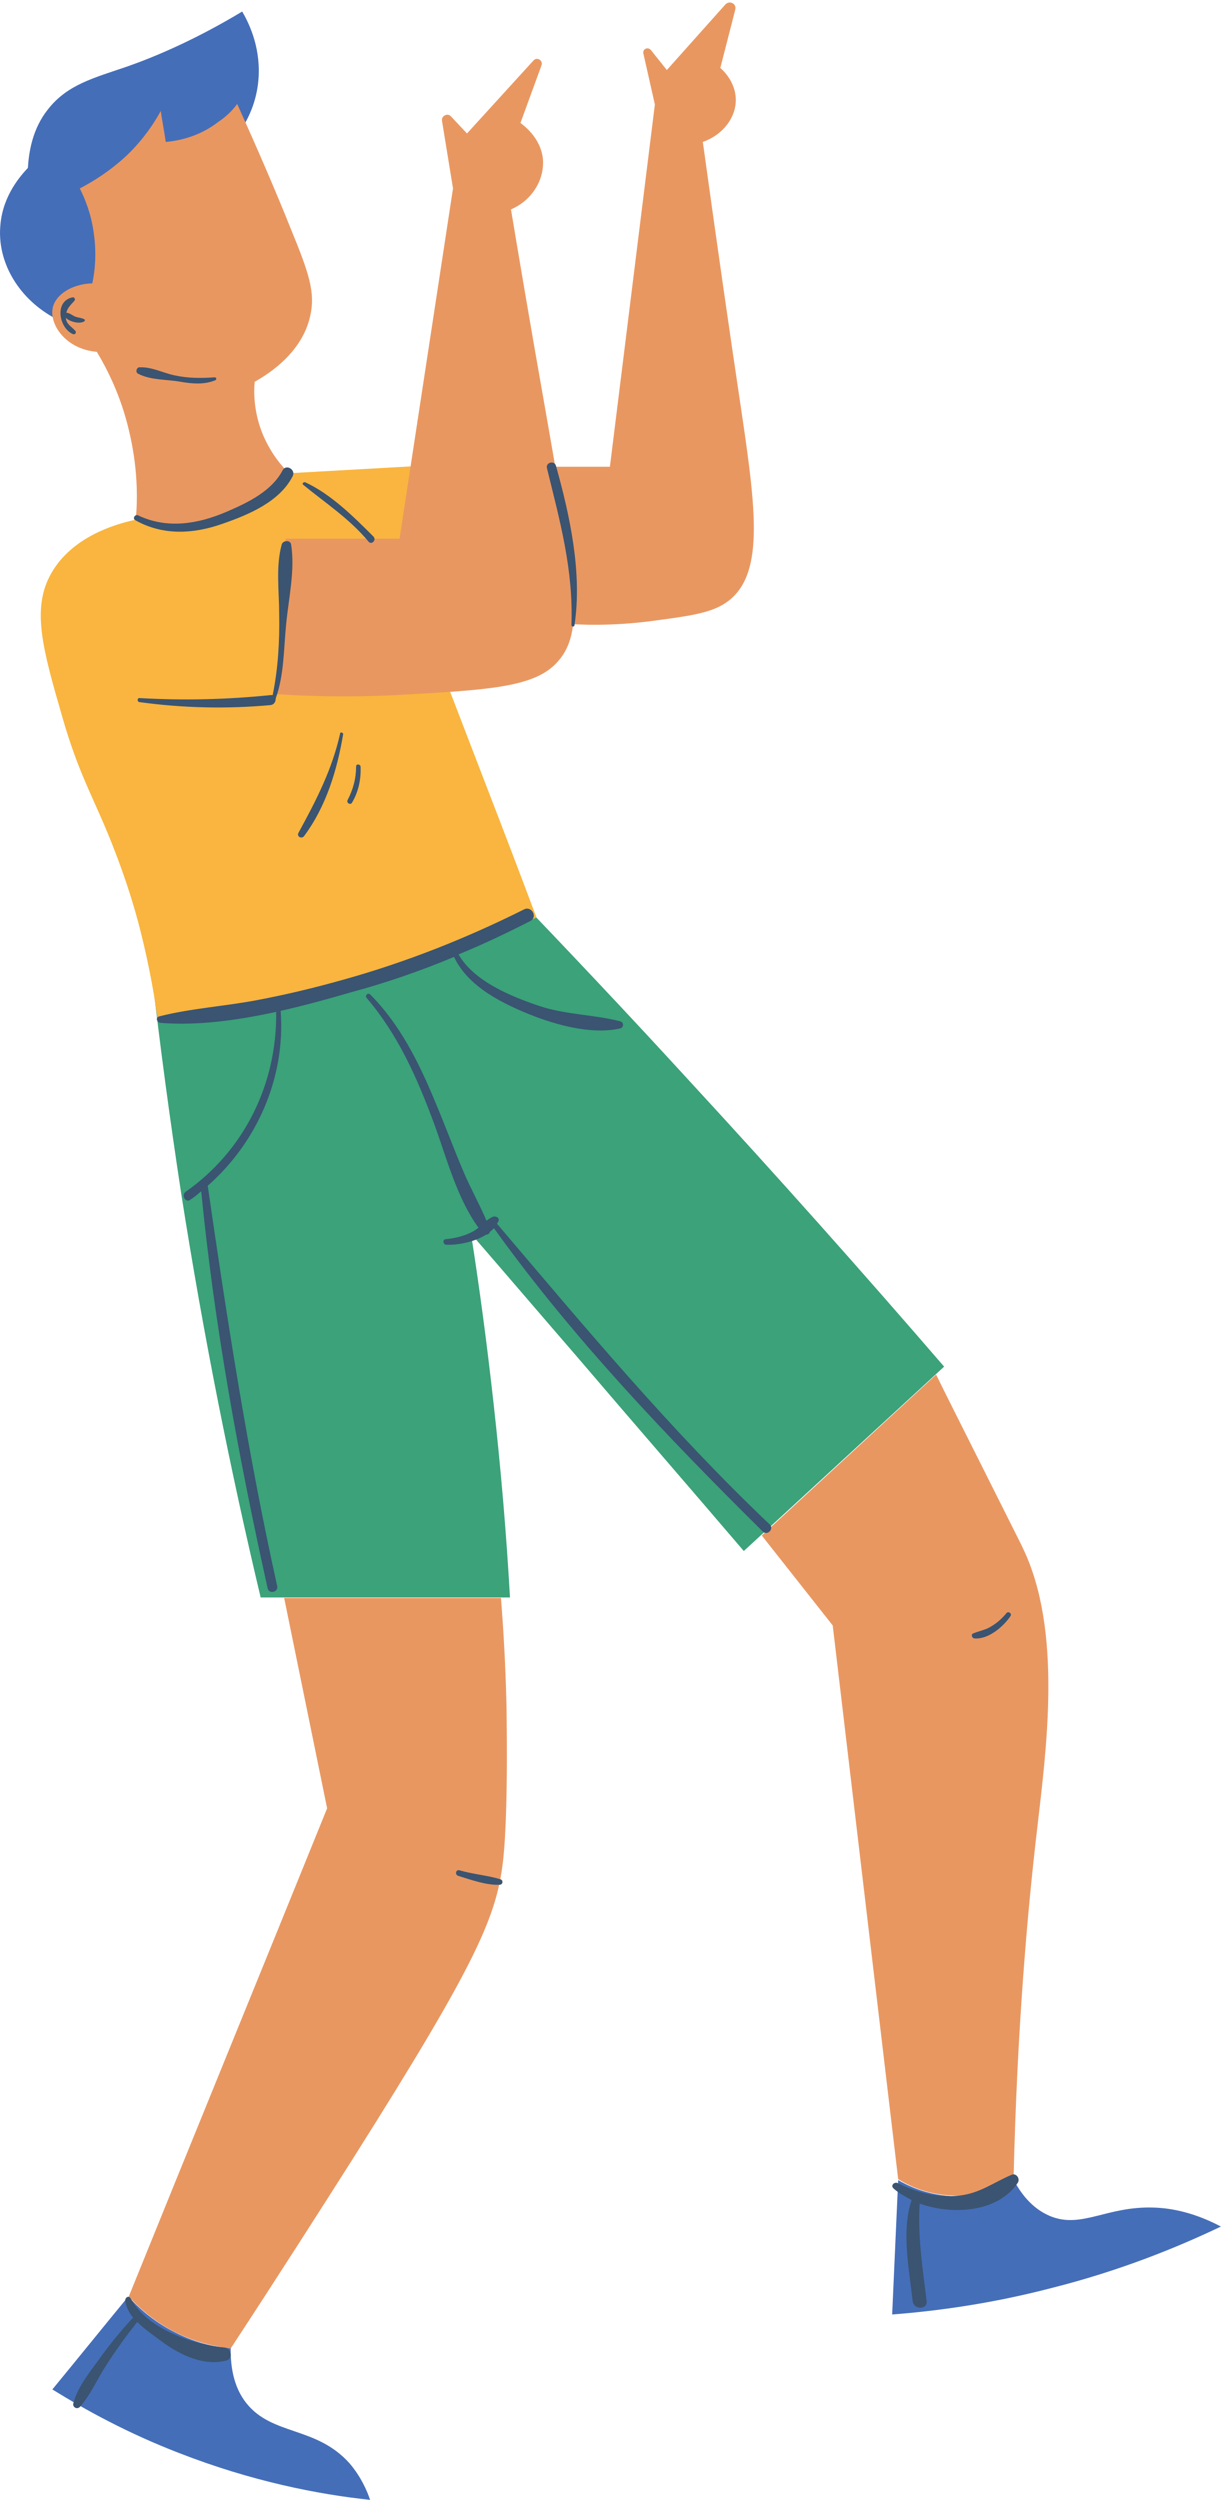
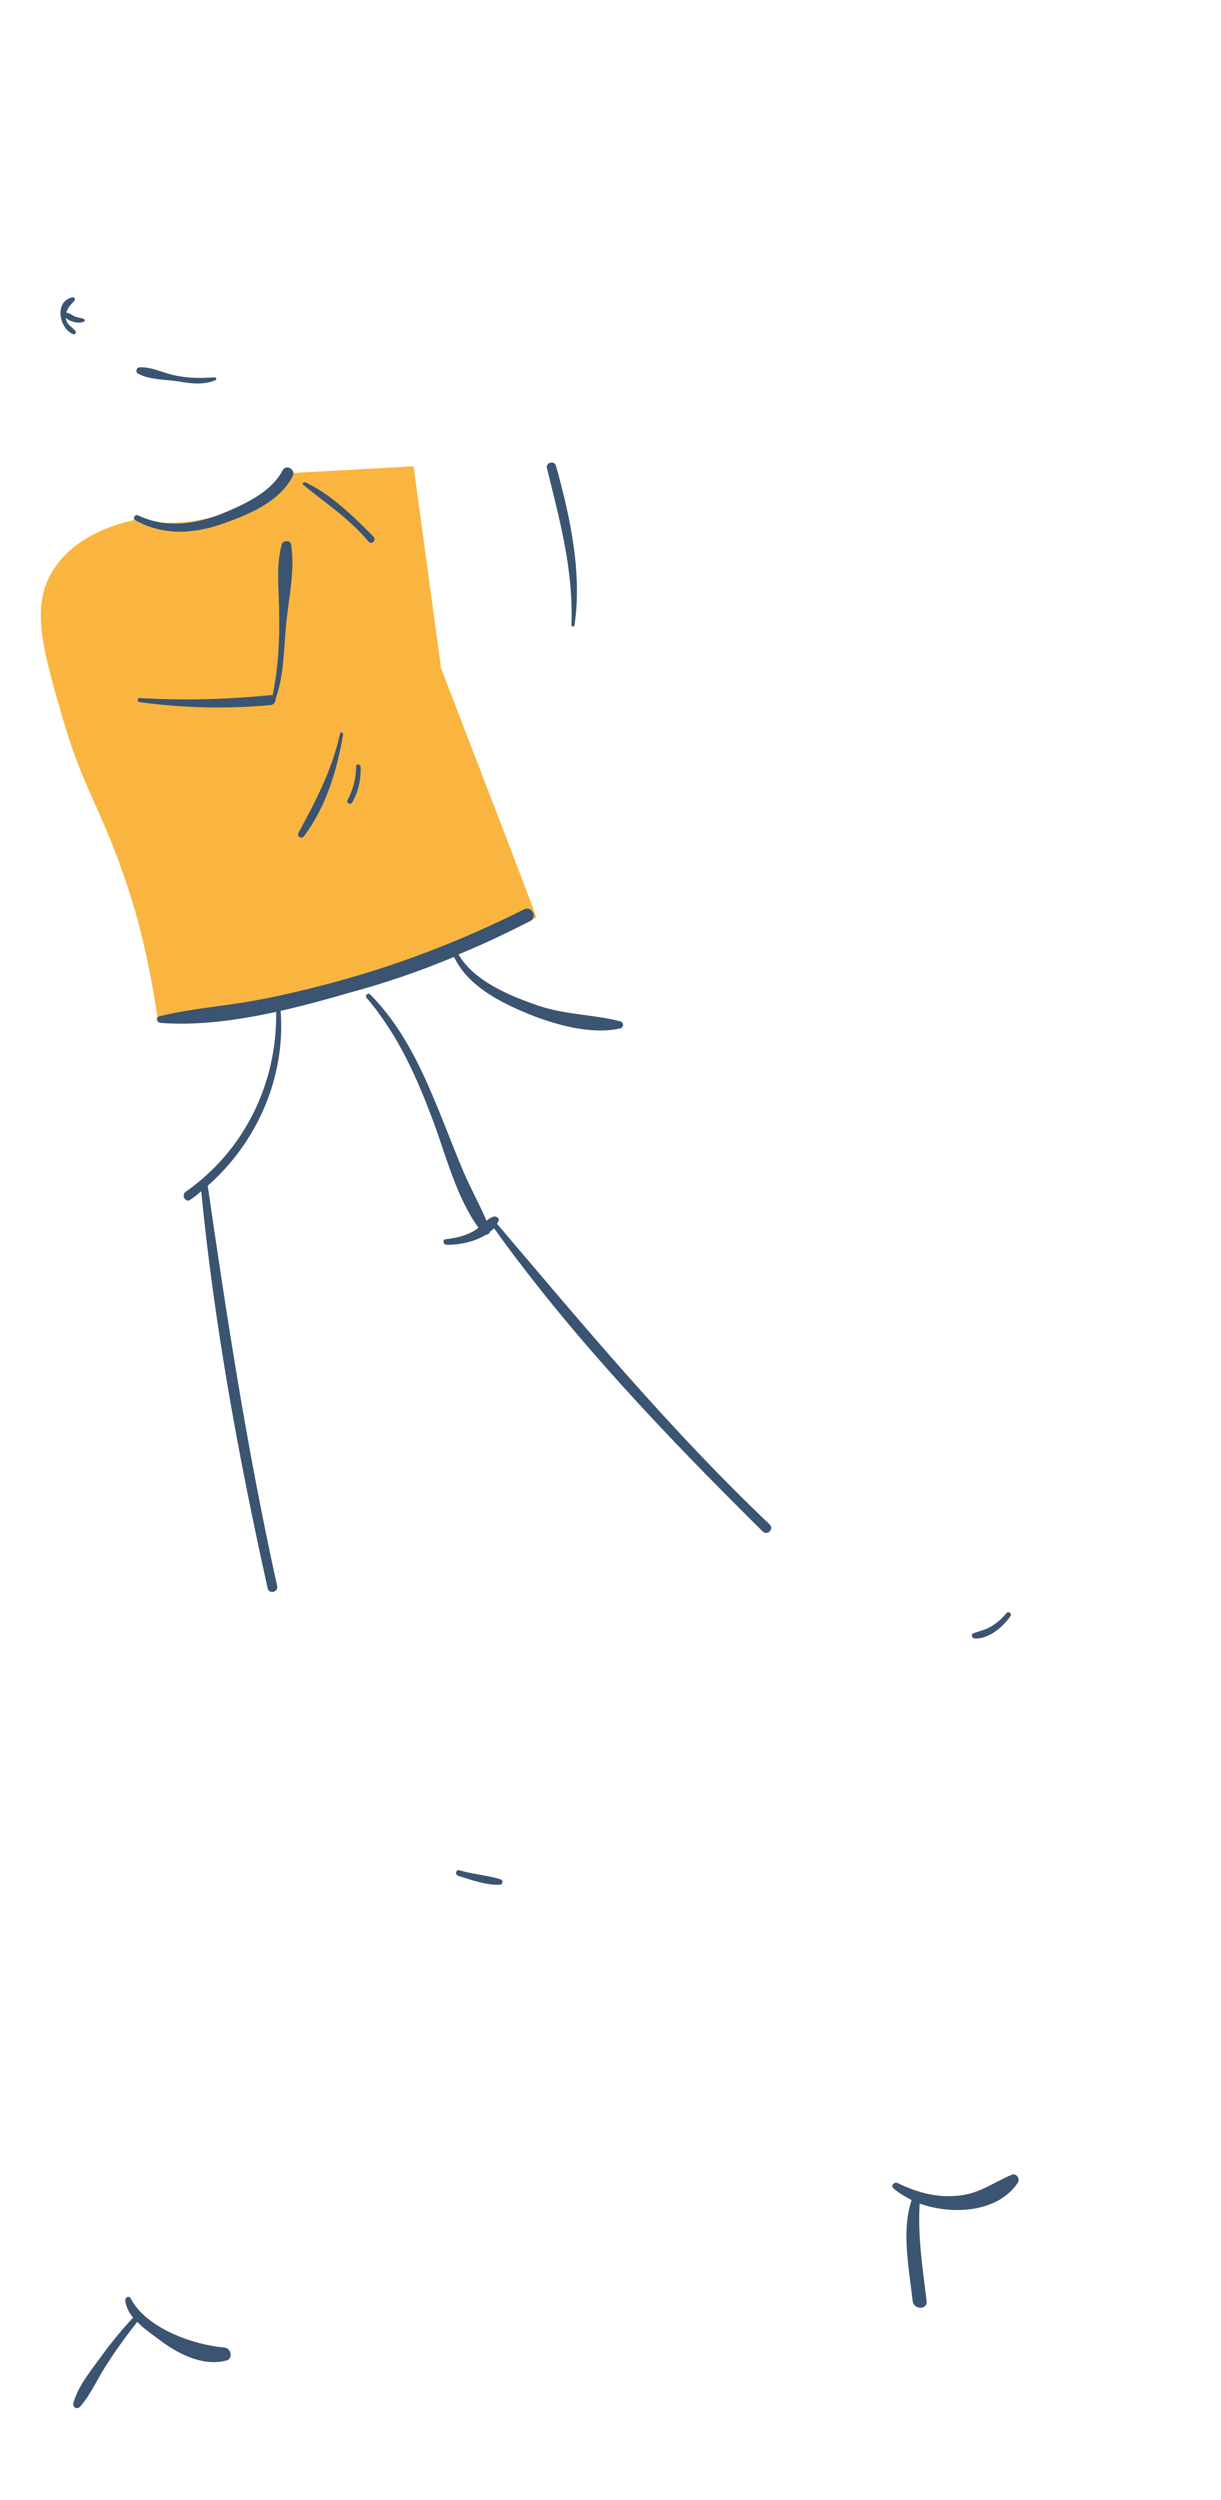
<svg xmlns="http://www.w3.org/2000/svg" height="500.3" preserveAspectRatio="xMidYMid meet" version="1.1" viewBox="0.0 -0.5 244.4 500.3" width="244.4" zoomAndPan="magnify">
  <defs>
    <clipPath id="clip1">
-       <path d="m0 1h244.38v498.81h-244.38z" />
-     </clipPath>
+       </clipPath>
  </defs>
  <g id="surface1">
    <g clip-path="url(#clip1)" id="change1_1">
      <path d="m190.28 439.01c6.3 0.3 10.9-2.2 12.6-3.3 1.3 2.5 3.5 5.7 7.3 7.3 6.3 2.6 11.3-2 20.7-1.7 3.8 0.1 8.4 1.1 13.5 3.8-9 4.3-20.4 8.9-33.9 12.3-11.9 3.1-22.8 4.6-31.9 5.3l1.2-26.9c1.7 1 5.4 2.9 10.5 3.2zm-155.2 27.3c-4.601-2.3-7.601-5.2-9.402-7.2-5.098 6.2-10.098 12.4-15.199 18.6 6.8 4.2 15.199 8.8 25.3 12.7 14.602 5.7 27.899 8.3 38.301 9.4-0.601-1.8-1.801-4.6-4.101-7.3-6.7-7.5-15.5-5.5-20.7-12.1-1.5-1.9-3.199-5.2-3.101-11-2.598-0.1-6.598-0.8-11.098-3.1zm-12.902-405.8c-3.899 0.797-7.797 1.597-11.699 2.398-7-4-11.098-11.199-10.399-18.398 0.5-6 4.199-10 5.5-11.403 0.199-3.199 0.898-7.8 4-11.699 3.899-5 9.199-6.301 15.899-8.601 5.699-2 13.699-5.399 23-11 1.101 1.902 3.601 6.601 3.3 12.902-0.199 4.199-1.601 7.398-2.601 9.199-9.098 12.199-18.098 24.399-27 36.602" fill="#456eb8" />
    </g>
    <g id="change2_1">
-       <path d="m137.88 215.71c17.8 19.3 34.8 38.4 51.1 57.3l-40.1 36.9c-11.1-13-22.3-25.9-33.4-38.9-7.1-8.2-14.1-16.4-21.203-24.6 1.7 10.8 3.2 22.1 4.5 33.8 1.503 13.5 2.603 26.5 3.303 39h-49.904c-6-25.2-11.399-52.1-15.899-80.8-2.3-15.1-4.3-29.9-5.898-44.2 9.699-0.2 20.699-1.3 32.898-3.9 15.602-3.3 28.7-8 38.903-12.6 11.8 12.3 23.8 25 35.7 38" fill="#3ba27a" />
-     </g>
+       </g>
    <g id="change3_1">
      <path d="m97.277 156.61c3.403 8.8 6.803 17.7 10.103 26.5-9.704 4.6-21.501 9.4-35.403 13.3-15.2 4.2-29 6.3-40.399 7.2-1-7.3-2.402-13.8-3.902-19.5-1.5-5.6-3.199-10.4-4.699-14.3-3.899-10.2-7-14.6-10.5-26.8-4-13.8-6.2-21.8-2.2-28.8 4.102-7.2 12.602-9.8 16.899-10.7 3.203 0.6 10.101 1.5 18.101-1.4 6.2-2.2 10.399-5.801 12.602-7.899l24.898-1.402 5.5 40.401 9 23.4" fill="#f9b53f" />
    </g>
    <g id="change4_1">
-       <path d="m152.48 306.81l14.2 18 13.1 110.8c1.7 1.1 6.2 3.5 12.3 3.3 5.3-0.2 9.1-2.2 10.8-3.3 0.7-30.2 2.8-53.7 4.7-69.9 1.8-15.8 5.2-39.9-2.9-56.5-0.2-0.5-0.6-1.2-8.3-16.6-0.7-1.4-8.3-16.5-9-18-11.7 10.8-23.3 21.5-34.9 32.2zm-95.601 12.5l8.598 42.1c-13.2 32.6-26.5 65.1-39.7 97.7 1.7 1.9 4.801 4.9 9.399 7.2 4.402 2.2 8.5 2.9 11 3.2 9.703-14.8 18-27.8 24.601-38.2 25-39.6 28.801-48.5 30.003-60.2 1-10.2 0.6-29.3 0.6-30.3-0.2-8.9-0.7-16.3-1.1-21.5h-43.401zm54.801-195.1c4.4 0.4 10.9 0.6 18.6-0.4 8.4-1.1 12.5-1.7 15.6-4.1 7.4-5.8 5.3-19.3 2-41.499-1.6-10.699-4.1-27.902-7.2-50.301 4-1.398 6.7-4.898 6.6-8.601-0.1-3.5-2.6-5.797-3.1-6.2l3-11.699c0.3-1.199-1.2-1.898-2-1l-11.7 13.102-3.2-4c-0.6-0.703-1.7-0.203-1.5 0.699l2.3 10.199-9 72.5h-14c1.2 10.4 2.4 20.8 3.6 31.3zm-56.504 14.2c5.801 0.4 14.101 0.7 24.101 0.2 18.102-1 27.203-1.5 31.903-6.2 6.1-6.2 4.1-15.8-1.7-49.101-3.3-18.598-5.8-33.5-7.2-41.899 4.2-1.801 6.7-5.898 6.4-10-0.4-4.398-4-6.898-4.5-7.301l4.2-11.5c0.4-1-0.9-1.8-1.6-1l-13.303 14.602-3.2-3.402c-0.699-0.797-2-0.098-1.8 0.902l2.199 13.5-10.699 70.099h-22.801c-0.699 10.4-1.297 20.7-2 31.1zm-7.699-118.1c4.3 9.5 7.902 17.902 10.699 24.902 3.703 9 5 12.898 3.902 17.598-1.601 7.101-7.902 11.3-11.101 13.101-0.2 2.102-0.2 6.199 1.699 10.699 1.601 3.7 3.703 6.2 5.203 7.602-1.5 2.199-3 3.801-4.5 5-9.902 8.199-23.602 4.999-26.203 4.299 0.402-4.299 0.402-10.6-1.399-17.998-1.601-6.801-4.3-12.102-6.398-15.602-6.203-0.5-9.602-5.5-8.801-8.898 0.598-2.602 3.899-4.703 7.899-4.801 0.5-2.301 0.902-5.801 0.3-10-0.5-3.902-1.8-7-2.8-9 2.5-1.301 6-3.402 9.5-6.699 3.3-3.203 5.402-6.403 6.699-8.801 0.301 2.098 0.703 4.098 1 6.199 2.203-0.199 6.5-0.898 10.5-4 1.801-1.199 3-2.5 3.801-3.601" fill="#e99761" />
-     </g>
+       </g>
    <g id="change5_1">
      <path d="m202.58 434.71c-3.6 1.5-6.5 3.8-10.6 4.2-4.4 0.5-8.4-0.6-12.3-2.5-0.7-0.3-1.5 0.5-0.8 1.1 1 0.9 2.3 1.6 3.6 2.3-2.1 6.1-0.5 13.9 0.2 20.2 0.2 1.8 3 1.8 2.8 0-0.8-6.6-1.8-12.8-1.4-19.5 6.7 2.4 15.7 1.7 19.6-4.1 0.6-0.8-0.2-2-1.1-1.7zm-157.7 34.6c-6.102-0.5-15.602-3.8-18.703-9.8-0.399-0.7-1.199-0.2-1.098 0.5 0.199 1.3 0.801 2.4 1.598 3.4-0.098 0-0.199 0.1-0.297 0.2-2.301 2.5-4.5 5.2-6.5 8-1.902 2.6-4.402 5.7-5.203 8.9-0.199 0.7 0.703 1.3 1.301 0.7 2.101-2.3 3.5-5.6 5.199-8.2 1.902-3 4-5.9 6.203-8.7 0 0 0-0.1 0.098-0.1 1.601 1.6 3.699 3 5.3 4.2 3.5 2.5 8.2 4.7 12.602 3.5 1.297-0.4 0.898-2.5-0.5-2.6zm55.301-93.7c-2.602-0.8-5.504-1-8.203-1.8-0.7-0.2-1 0.8-0.301 1.1 2.601 0.8 5.601 1.9 8.301 1.8 0.703 0 0.803-0.9 0.203-1.1zm94.9-48.2c2.8 0.2 5.8-2.4 7.2-4.5 0.3-0.5-0.4-1-0.8-0.6-0.9 1.1-1.9 2-3.1 2.7-1.1 0.7-2.4 0.9-3.6 1.4-0.5 0.2-0.2 1 0.3 1zm-95.603-83c0.101-0.2 0.199-0.3 0.3-0.5 0.303-0.7-0.601-1.1-1.101-0.9s-0.899 0.5-1.297 0.8c-1.402-3.3-3.203-6.5-4.602-9.8-2-4.7-3.8-9.6-5.8-14.3-3.2-7.7-7-15.3-12.899-21.2-0.402-0.4-1.101 0.2-0.699 0.7 6.398 7.5 10.199 16.2 13.598 25.4 2.402 6.6 4.5 14.7 8.8 20.6-0.398 0.3-0.8 0.6-1.199 0.8-1.699 0.9-3.5 1.3-5.402 1.5-0.699 0.1-0.399 1.1 0.101 1.1 2.301 0.1 5.602-0.5 8-2 0.301 0 0.7-0.2 0.801-0.6 0.301-0.2 0.598-0.5 0.801-0.7 15.701 21.9 34.701 41.8 53.801 60.7 0.9 0.9 2.3-0.5 1.4-1.4-19.8-18.8-37-39.5-54.603-60.2zm-72.399-140.8c5.5 3.1 11.598 2.8 17.5 0.7 5.199-1.8 11.399-4.4 14-9.501 0.699-1.297-1.301-2.5-2-1.2-2.199 4.2-7 6.501-11.199 8.301-5.801 2.5-12 3.5-17.801 0.7-0.601-0.2-1.101 0.7-0.5 1zm63.801 87.4c2.598 5.5 8.5 8.7 13.901 11 5.6 2.4 13.4 4.7 19.4 3.3 0.7-0.2 0.7-1.2 0-1.4-5.4-1.4-10.9-1.3-16.3-3.1-5.6-1.9-13.001-4.9-16.103-10.3 4.899-2 9.703-4.3 14.403-6.7 1.5-0.8 0.2-3.1-1.3-2.3-11.603 5.8-23.704 10.6-36.302 14.1-5.699 1.6-11.5 3-17.402 4.1-6.399 1.2-13 1.6-19.297 3.2-0.801 0.2-0.5 1.2 0.199 1.3 7.399 0.6 15.399-0.5 23.199-2.2 0.2 14.3-6.3 27.7-18.101 36-1 0.7 0 2.3 0.902 1.6 0.801-0.5 1.5-1.1 2.199-1.7 2.602 26.7 7.5 53.4 13.301 79.5 0.301 1.2 2.199 0.7 1.899-0.5-5.899-26.6-10-53.2-13.899-80.1 9.899-8.7 15.598-21.7 14.598-35 4.801-1.1 9.601-2.4 14-3.7 7.101-1.9 14-4.3 20.703-7.1zm-19.602-38.1c0 2.4-0.601 4.6-1.699 6.7-0.301 0.6 0.598 1.1 0.899 0.5 1.3-2.2 1.8-4.7 1.699-7.2-0.098-0.5-0.899-0.6-0.899 0zm-10.398 13.9c4.398-5.9 6.598-13.2 7.797-20.3 0.101-0.4-0.598-0.6-0.598-0.2-1.601 7.2-4.801 13.4-8.301 19.8-0.5 0.8 0.602 1.4 1.102 0.7zm53.501-42.2c0 0.3 0.5 0.4 0.6 0.1 1.6-10.5-0.9-22-3.7-31.999-0.3-1.102-2.1-0.699-1.8 0.5 2.6 10.599 5.3 20.299 4.9 31.399zm-86.704-50.301c2.5 1.3 5.703 1.101 8.5 1.601 2.301 0.399 4.703 0.602 6.902-0.301 0.301-0.097 0.301-0.597-0.101-0.597-2.801 0.199-5.301 0.199-8.098-0.403-2.301-0.5-4.5-1.699-6.902-1.597-0.598-0.102-1 1-0.301 1.297zm-12.598-8.598c-0.801-0.902-1.801-1.301-1.902-2.602 0.801 0.801 2.801 1.301 3.703 0.7 0.098-0.098 0.199-0.297 0-0.399-0.5-0.301-1.102-0.301-1.703-0.5-0.598-0.199-1.098-0.699-1.699-0.801h-0.2c0.2-1 0.899-1.597 1.602-2.398 0.297-0.301 0-0.801-0.402-0.699-3.598 0.797-2.7 6 0 7.297 0.5 0.3 0.902-0.2 0.601-0.598zm58.699 42.199c0.602 0.7 1.602-0.3 1-1-4-4-8.5-8.5-13.699-10.898-0.301-0.102-0.699 0.297-0.402 0.5 4.5 3.698 9.301 6.798 13.101 11.398zm-18.601 31.5c0 0.5-0.297 1.1-1 1.2-8.797 0.8-17.598 0.6-26.297-0.6-0.5-0.1-0.402-0.9 0.098-0.8 8.8 0.5 17.402 0.3 26.199-0.6h0.402c1.098-5.4 1.399-10.7 1.301-16.2 0-4.6-0.703-9.5 0.5-13.9 0.199-0.9 1.797-1 1.898 0 0.801 5.1-0.5 10.7-1 15.9-0.5 5-0.398 10.2-2.101 14.9 0.101 0 0 0.1 0 0.1" fill="#3a5471" />
    </g>
  </g>
</svg>